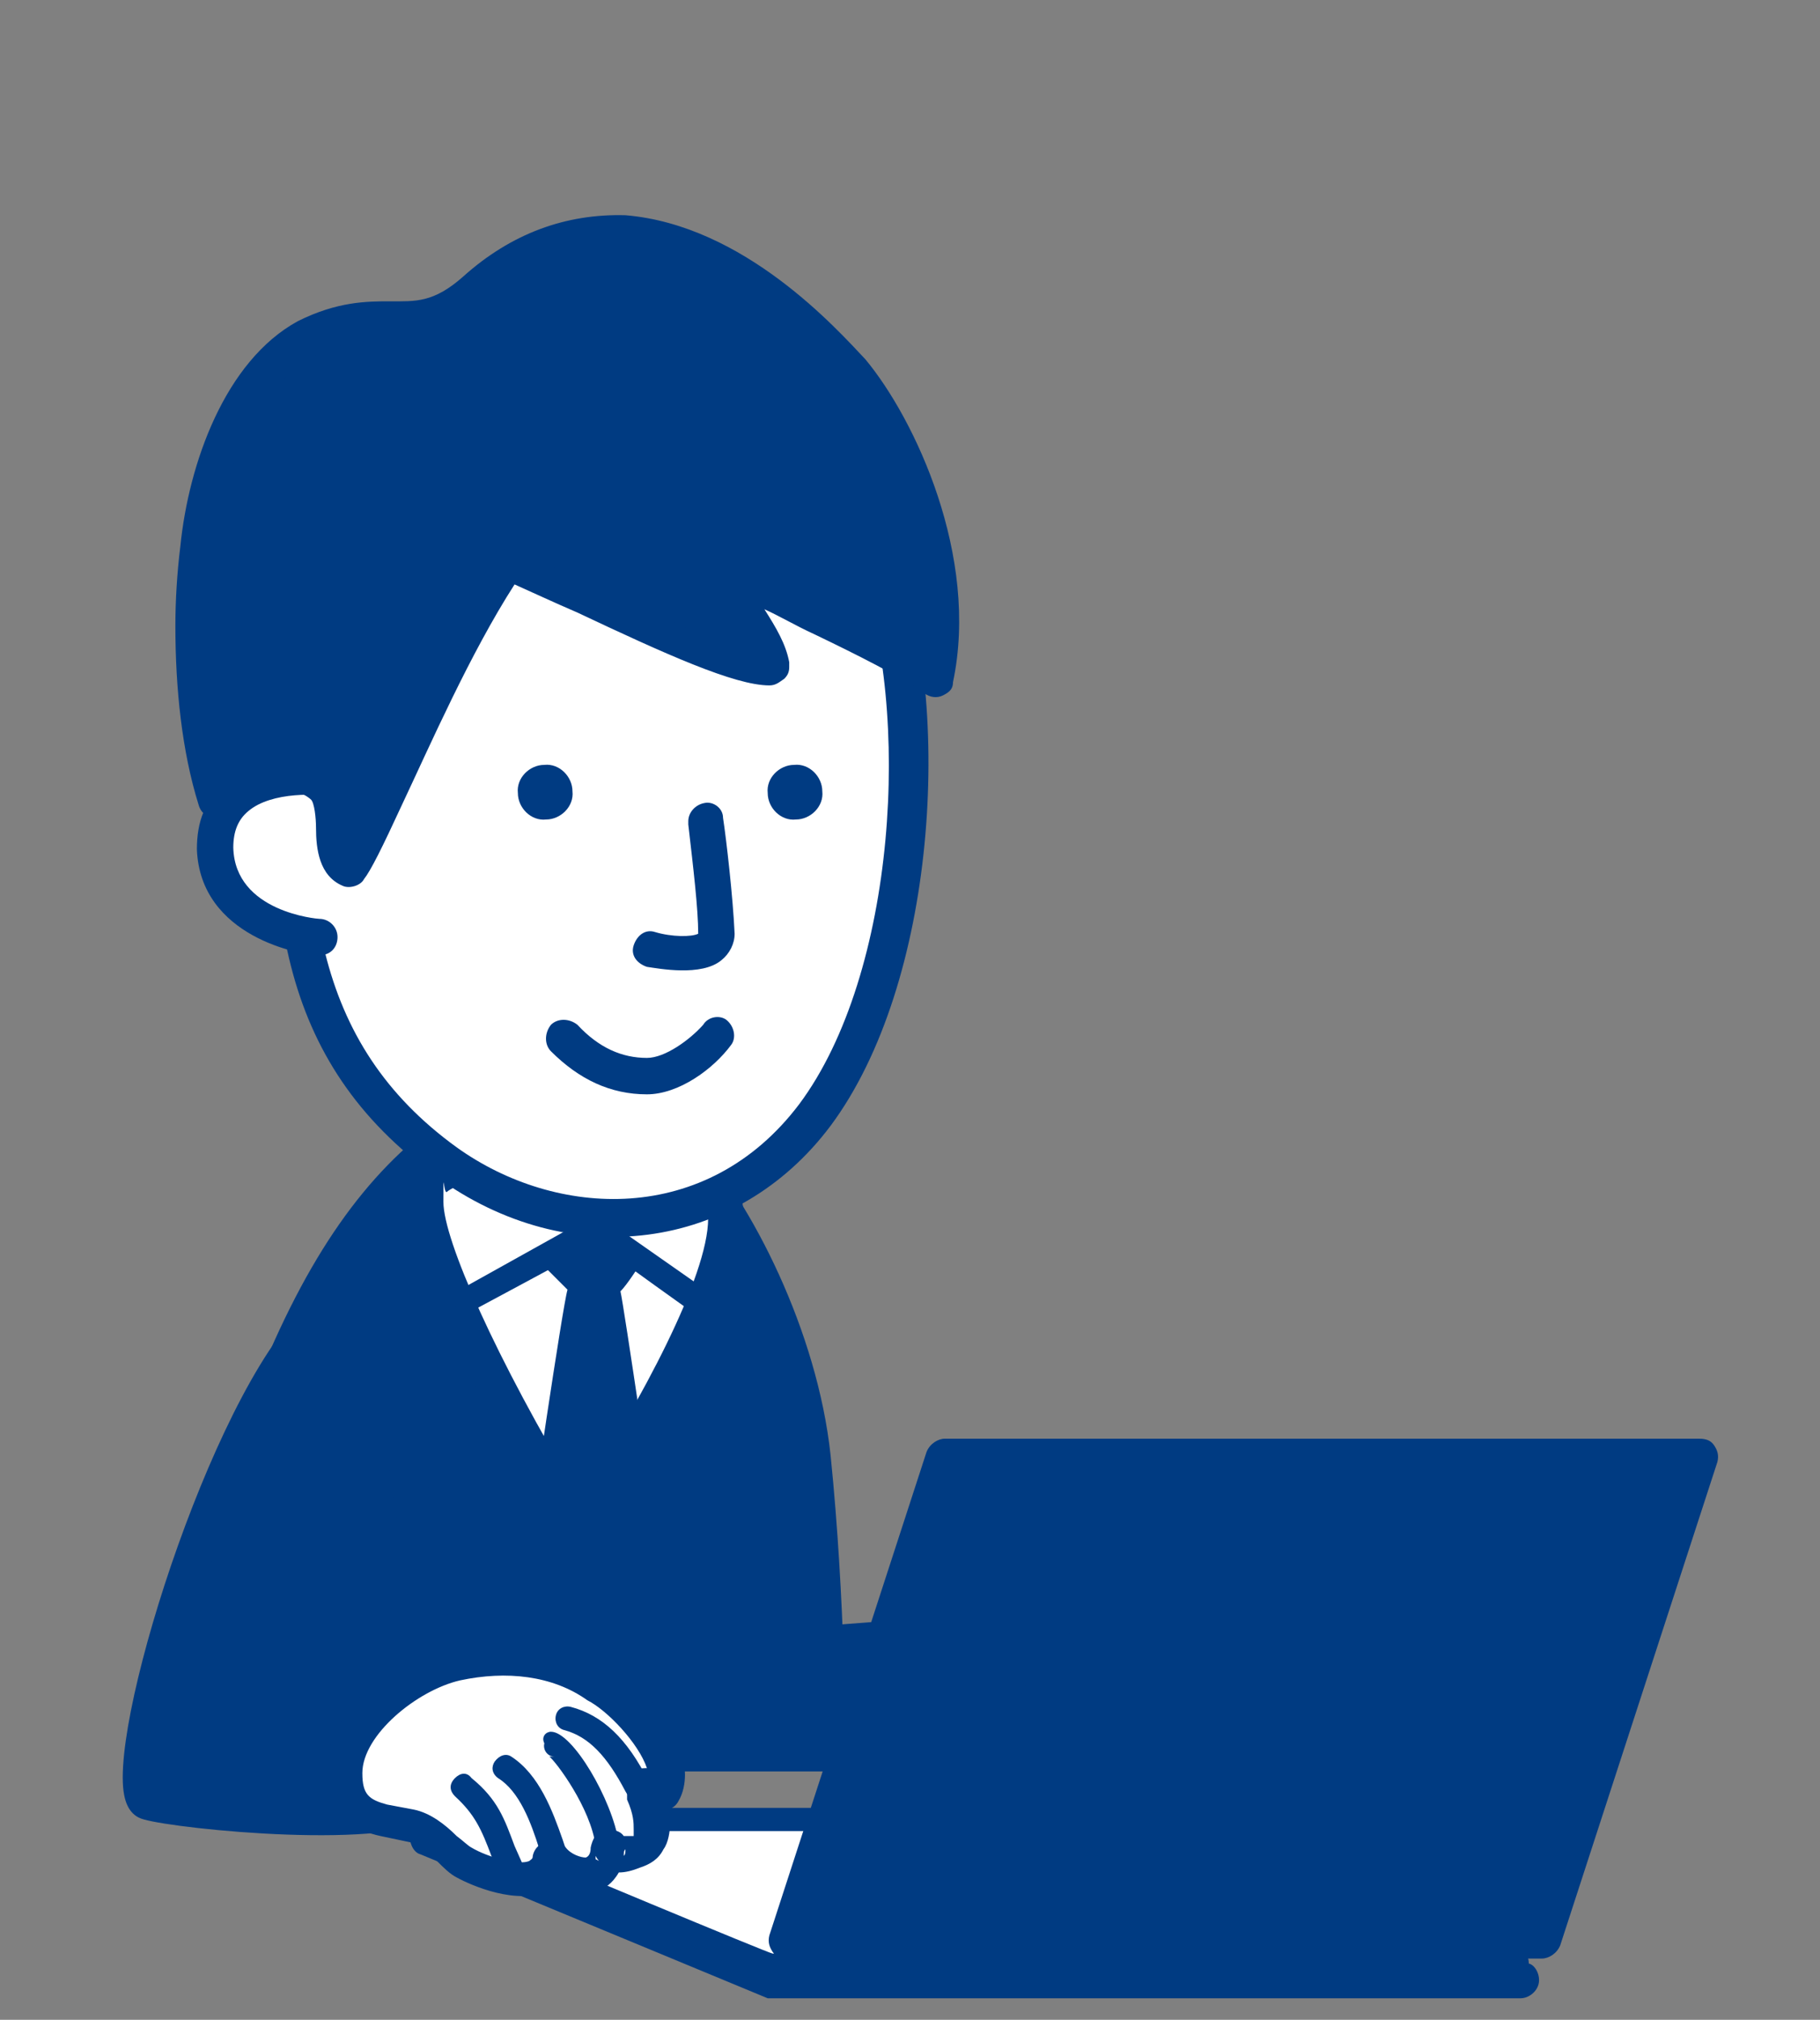
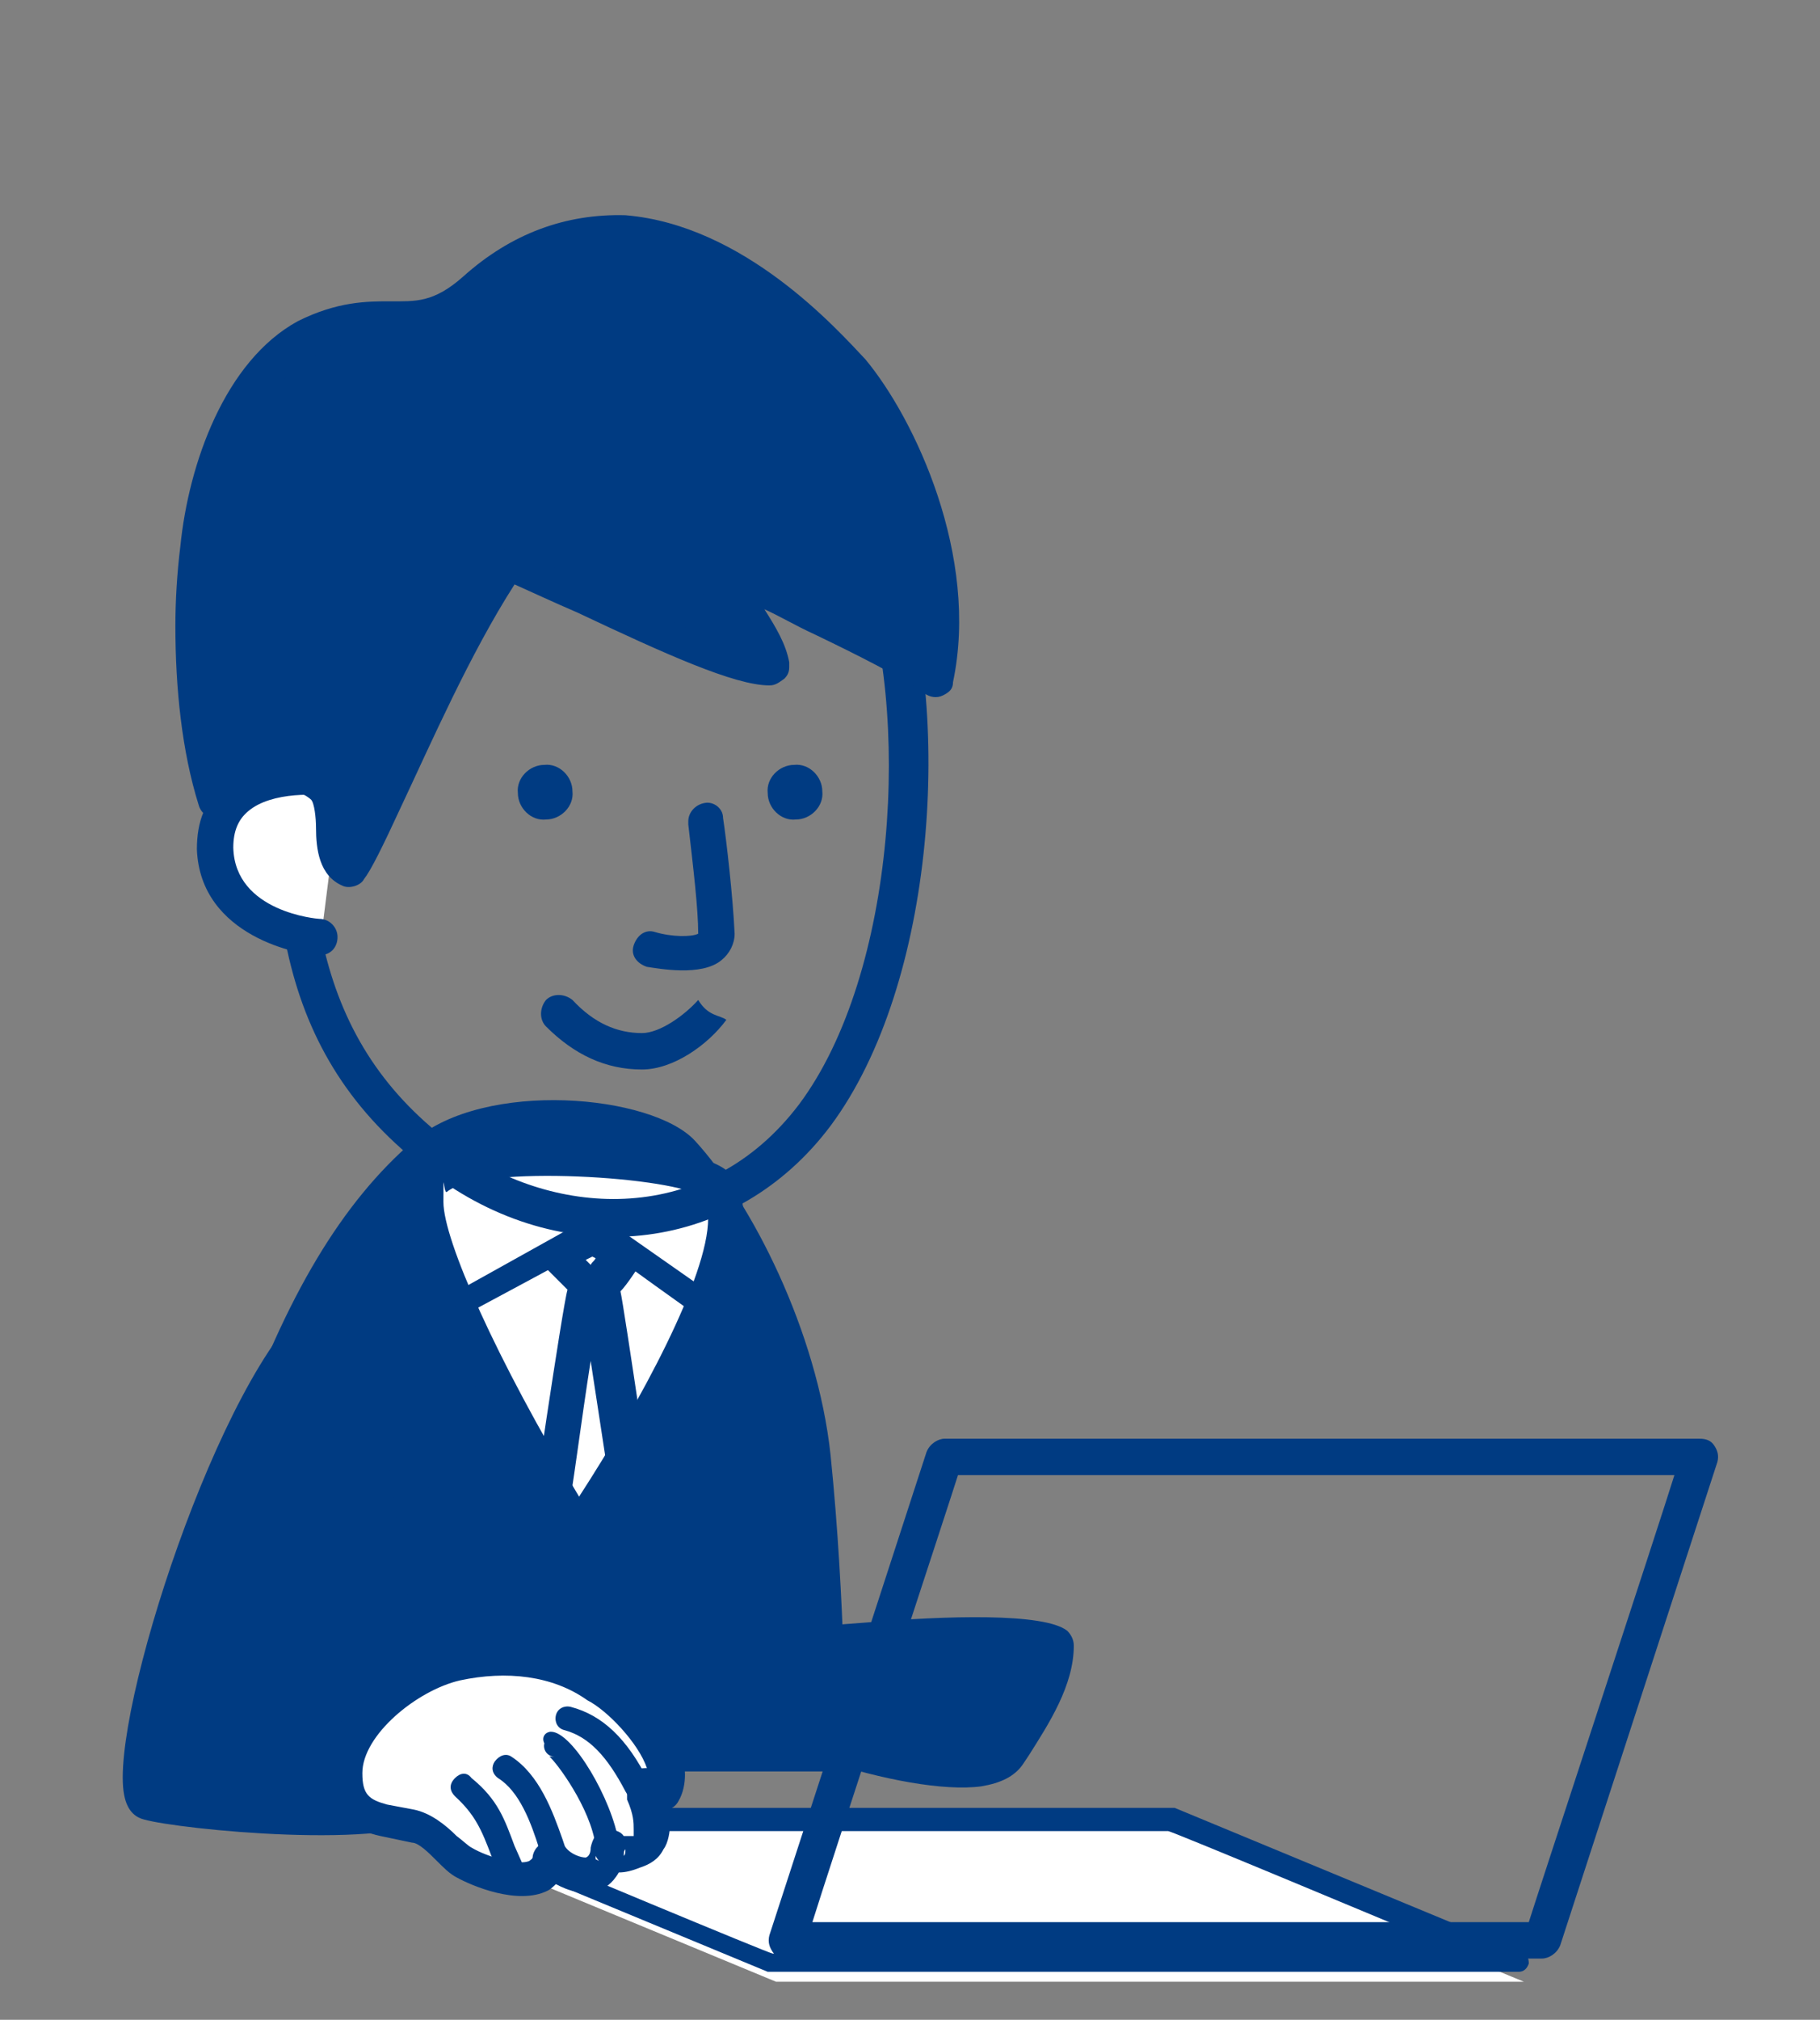
<svg xmlns="http://www.w3.org/2000/svg" version="1.1" x="0px" y="0px" viewBox="0 0 110 122" style="enable-background:new 0 0 110 122;" xml:space="preserve">
  <rect x="0" y="0" width="110" height="122" fill="#808080" stroke="none" />
  <style type="text/css">
	.st0{fill:none;}
	.st1{fill:#003B82;}
	.st2{fill:#FFFFFF;}
</style>
  <g id="_イラスト">
</g>
  <g id="レイヤー_2">
    <g>
      <g id="_イラスト_00000127001805951480784690000002858744937835383941_">
        <rect x="7.1" y="13.2" class="st0" width="97" height="107.6" />
      </g>
      <g id="_イラスト1_00000060006738581678732160000000516904887246791086_">
        <g>
          <g>
            <path class="st1" d="M49,87.8c0.9,8.9,0.9,17.9,0.9,17.9H10.5c0,0,1.9-10.8,4.6-18.4c2.8-7.6,5.9-13.6,10.5-17.6       c3.8-3.4,13.4-2.3,15.4-0.2C44,72.6,48.2,80.1,49,87.8L49,87.8z" />
            <path class="st1" d="M25,68.9c-4.3,3.7-7.7,9.3-10.8,18.1c-2.8,7.6-4.6,18.3-4.7,18.7c0,0.4,0,0.6,0.3,0.9       c0.2,0.3,0.5,0.4,0.9,0.4H50c0.6,0,1.1-0.5,1.1-1.1c0-0.6,0-9.2-0.9-18l0,0c-0.8-7.5-4.8-15.3-8.2-19       C39.4,66.1,29.3,65.2,25,68.9L25,68.9z M47.9,87.9L47.9,87.9c0.7,7,0.9,14,0.9,16.8c-2,0-34.6,0-36.9,0       c0.5-3.1,2.2-11.1,4.3-17c3.1-8.4,6.3-13.7,10.2-17.2c3.4-2.9,12.3-2,13.9-0.3C42.9,72.8,47.1,80,47.9,87.9L47.9,87.9z" />
          </g>
          <g>
            <path class="st2" d="M34.9,92.5c0,0-11.7-18.6-8.7-21.3c2.5-2.2,16-1.1,17.1,0.4C46.3,76,34.9,92.5,34.9,92.5z" />
            <path class="st1" d="M25.6,70.4c-3.3,2.8,4,15.4,8.5,22.7c0.2,0.4,0.5,0.5,0.9,0.5c0.4,0,0.7-0.2,0.9-0.4       c1.9-2.8,11.6-17.4,8.4-22.1c-0.3-0.4-0.9-1.2-5.5-1.9C35.8,68.8,27.9,68.2,25.6,70.4L25.6,70.4z M42.4,72.3       c0.2,0.4,0.4,0.8,0.4,1.3c0,3.5-4.1,11.1-7.8,16.8c-5-8.3-8.2-15.5-8.2-17.8c0-2.3,0-0.5,0.2-0.6C29,70.3,41,71.1,42.4,72.3       L42.4,72.3z" />
          </g>
          <path class="st1" d="M36.5,73.6l7,4.9c0.4,0.3,0.4,0.7,0.2,1.1c-0.3,0.4-0.7,0.4-1.1,0.2c0,0-5.9-4.2-6.5-4.7      c-0.7,0.4-7.6,4.1-7.6,4.1c-0.4,0.2-0.8,0-1-0.3c-0.2-0.4,0-0.8,0.3-1l7.9-4.4C36,73.4,36.2,73.5,36.5,73.6L36.5,73.6z" />
          <g>
-             <polygon class="st1" points="37.5,75.8 35.9,74.6 33.8,75.9 35.4,77.6 33.1,92.7 38.5,92.6 36.2,77.6      " />
            <path class="st1" d="M35.4,73.6l-2.1,1.3c-0.3,0.2-0.4,0.4-0.5,0.8c0,0,0,0.1,0,0.2c0,0.3,0.1,0.5,0.3,0.8c0,0,0.8,0.8,1.2,1.2       C34,78.9,32,92.6,32,92.6s0,0.1,0,0.2c0,0.3,0.1,0.5,0.3,0.7c0.2,0.3,0.5,0.4,0.9,0.4h5.4c0.4-0.1,0.6-0.3,0.8-0.5       c0.2-0.2,0.3-0.4,0.3-0.7s0-0.1,0-0.2c0,0-2-13.7-2.2-14.5c0.4-0.4,1.1-1.5,1.1-1.5c0.2-0.2,0.2-0.4,0.2-0.6c0-0.2,0-0.1,0-0.2       c0-0.3-0.2-0.5-0.4-0.7l-1.6-1.1C36.2,73.4,35.8,73.4,35.4,73.6L35.4,73.6z M36,76c-0.1,0.2-0.2,0.2-0.3,0.4       c-0.1-0.1-0.1-0.1-0.3-0.3c0.2-0.1,0.2-0.1,0.4-0.2C35.8,75.9,35.8,75.9,36,76z M37.1,91.5c-1,0-1.8,0-2.8,0       c0.3-1.4,0.8-5.5,1.4-9.3C36.3,86.1,36.9,90,37.1,91.5L37.1,91.5z" />
          </g>
          <g>
-             <path class="st2" d="M18.2,40.7c-1.3,12.4-0.7,22.7,8.8,29.5c7.1,5,16.6,4.7,22.2-2.9c6-7.9,7.2-24.2,3.8-33.4       c-3.2-8.6-7.7-10.3-17.8-10.3C24,23.5,19.2,30.2,18.2,40.7L18.2,40.7z" />
            <path class="st1" d="M17.1,40.6L17.1,40.6c-1.4,13.7-0.4,23.5,9.3,30.5c8,5.8,18.1,4.5,23.8-3.1c6.4-8.6,7.4-25.2,4-34.5       c-3.4-9.3-8.8-11-18.9-11C24.5,22.6,18.4,28.6,17.1,40.6L17.1,40.6z M27.6,69.3c-8.7-6.3-9.7-15.5-8.4-28.5l0,0       c1.1-11,6.2-16.1,15.9-16.1c9.8,0,13.8,1.5,16.8,9.6c3.2,8.6,2.3,24.5-3.6,32.4C42.7,74.1,33.6,73.6,27.6,69.3z" />
          </g>
          <path class="st1" d="M43.7,49.4c0.2,1.3,0.6,4.8,0.7,7c0,0.6-0.3,1.2-0.8,1.6c-1.2,1-3.8,0.5-4.5,0.4c-0.6-0.2-1-0.7-0.8-1.3      c0.2-0.6,0.7-1,1.3-0.8c1,0.3,2.2,0.3,2.6,0.1c0-1.5-0.3-4-0.6-6.6c0,0,0-0.1,0-0.2c0-0.5,0.4-1,1-1.1      C43.1,48.4,43.7,48.8,43.7,49.4L43.7,49.4z" />
-           <path class="st1" d="M43.9,61.6c0.5,0.4,0.6,1.1,0.3,1.5c-1.1,1.5-3.2,3-5.1,3c-2.2,0-4.1-0.9-5.8-2.6c-0.4-0.4-0.4-1.1,0-1.6      c0.4-0.4,1.1-0.4,1.6,0c1.3,1.4,2.7,2,4.2,2c1.1,0,2.6-1.1,3.4-2C42.8,61.4,43.5,61.3,43.9,61.6z" />
+           <path class="st1" d="M43.9,61.6c-1.1,1.5-3.2,3-5.1,3c-2.2,0-4.1-0.9-5.8-2.6c-0.4-0.4-0.4-1.1,0-1.6      c0.4-0.4,1.1-0.4,1.6,0c1.3,1.4,2.7,2,4.2,2c1.1,0,2.6-1.1,3.4-2C42.8,61.4,43.5,61.3,43.9,61.6z" />
          <g>
            <path class="st2" d="M20.6,47.2c-1.5-0.4-7.7-0.8-7.5,4.1s6,5.4,6.3,5.4" />
            <path class="st1" d="M20.9,46.1c0.6,0.1,1,0.7,0.8,1.3c-0.1,0.6-0.7,1-1.3,0.8c-1.1-0.3-4-0.4-5.4,0.8       c-0.6,0.5-0.9,1.2-0.9,2.2c0.1,3.9,5.1,4.3,5.2,4.3c0.6,0,1.1,0.5,1.1,1.1s-0.4,1.1-1.1,1.1c-1.1,0-7.2-1.1-7.4-6.4       c0-1.7,0.5-3,1.7-3.9C15.8,45.6,19.6,45.9,20.9,46.1L20.9,46.1z" />
          </g>
          <path class="st1" d="M46.4,47.9c0,0.9,0.8,1.7,1.7,1.6c0.9,0,1.7-0.8,1.6-1.7c0-0.9-0.8-1.7-1.7-1.6      C47.1,46.2,46.3,47,46.4,47.9z" />
          <path class="st1" d="M31.3,47.9c0,0.9,0.8,1.7,1.7,1.6c0.9,0,1.7-0.8,1.6-1.7c0-0.9-0.8-1.7-1.7-1.6C32,46.2,31.2,47,31.3,47.9z      " />
          <g>
            <path class="st1" d="M18.5,20.4c4.7-2.6,6.3,0.5,10.1-2.9c8.6-7.6,18.2-0.2,22.6,5.2c2.6,3.3,6.6,11.1,5.1,18.6       c-2.5-1.6-8.9-4.6-11.5-6.1c-4.1-2.4,1,2.2,1.6,5.3c-3.2,0-14.3-6.1-15.9-6.3c-4.4,6.9-8.4,17.1-9.4,18.5c-1.6-0.7-0.4-4-1.7-5       c-1.6-1.4-4.4-1.2-6.4,0.8c-1.3-4.8-1.7-10.2-1.1-15.3C12.4,28.6,14.4,22.7,18.5,20.4L18.5,20.4z" />
            <path class="st1" d="M28,16.7c-1.8,1.6-2.9,1.5-4.4,1.5c-1.4,0-3.2,0-5.6,1.2c-4.4,2.4-6.6,8.6-7.1,13.6       c-0.2,1.6-0.3,3.3-0.3,4.8c0,3.8,0.4,7.6,1.4,10.8c0.1,0.4,0.4,0.7,0.8,0.8c0.4,0.1,0.8,0,1.1-0.3c1.7-1.7,3.9-1.7,4.9-0.8       c0.2,0.2,0.3,1.1,0.3,1.7c0,1.3,0.2,2.9,1.6,3.5c0.4,0.2,1.1,0,1.3-0.4c0.4-0.5,1.1-1.9,2.3-4.5c1.7-3.6,4.1-9.1,6.8-13.3       c0.9,0.4,2.4,1.1,3.8,1.7c5.3,2.5,9.5,4.4,11.6,4.4c0.4,0,0.6-0.2,0.9-0.4c0.2-0.2,0.3-0.4,0.3-0.7s0-0.2,0-0.3       c-0.2-1.1-0.8-2.1-1.5-3.2c0.9,0.4,1.9,1,3,1.5c2.5,1.2,5.3,2.6,6.7,3.6c0.3,0.2,0.7,0.3,1.1,0.1c0.4-0.2,0.6-0.4,0.6-0.8       c1.6-7.6-2.3-15.9-5.3-19.5c-1.7-1.8-7.3-8.1-14.5-8.7C34.2,12.9,30.9,14.1,28,16.7L28,16.7z M55.6,39.6       c-1.5-0.9-3.5-1.9-5.5-2.8c-1.9-1-3.6-1.9-4.7-2.4c-1.1-0.6-2.2-1.2-2.9-0.4c-0.3,0.3-0.4,0.5-0.4,0.8c0,0.6,0.5,1.3,1.1,2.3       c0.4,0.6,1,1.3,1.3,2c-2.4-0.8-6.2-2.6-8.8-3.8c-2.8-1.3-4.3-2-5-2.1c-0.4,0-0.9,0.1-1.1,0.5c-2.8,4.5-5.6,10.4-7.4,14.3       c-0.4,0.8-0.7,1.5-1,2.2l0,0c0-1.1-0.2-2.4-1.1-3.2c-1.7-1.5-4.3-1.5-6.5-0.3c-0.6-2.7-1-5.6-1-8.6c0-1.5,0-3.1,0.3-4.6       c0.4-4.4,2.3-9.9,6-11.9l0,0c1.9-1.1,3.2-1,4.5-1c1.7,0,3.4,0,5.9-2c2.5-2.2,5.3-3.2,8.2-2.9c6.3,0.5,11.5,6.3,12.9,8       c2.3,2.8,5.2,8.6,5.2,14.4s0,1.1-0.1,1.8V39.6z M18,19.5L18,19.5z" />
          </g>
          <g>
            <polygon class="st2" points="46.9,119.7 92.1,119.7 71.1,111 25.9,111      " />
-             <path class="st1" d="M25.9,109.9c-0.5,0-1,0.4-1.1,0.9c-0.1,0.5,0.2,1.1,0.6,1.2l21,8.7c0.2,0,0.3,0,0.4,0h45.1       c0.5,0,1-0.4,1.1-0.9c0.1-0.5-0.2-1.1-0.6-1.2l-21-8.7c-0.2,0-0.3,0-0.4,0H25.9z M70.8,112.1c0.3,0.1,9.9,4.1,15.7,6.5       c-8.5,0-39.1,0-39.4,0c-0.3-0.1-9.9-4.1-15.7-6.5C39.9,112.1,70.5,112.1,70.8,112.1z" />
          </g>
          <g>
            <polygon class="st2" points="46.6,118.6 91.6,118.6 70.7,109.9 25.6,109.9      " />
            <path class="st1" d="M25.6,109.2c-0.3,0-0.5,0.2-0.6,0.5c0,0.3,0.1,0.6,0.4,0.7l21,8.7c0,0,0.2,0,0.3,0h45.1       c0.3,0,0.5-0.2,0.6-0.5c0-0.3-0.1-0.6-0.4-0.7l-21-8.7c0,0-0.2,0-0.3,0H25.6z M70.6,110.6c0.2,0,13.6,5.6,17.9,7.4       c-5.6,0-41.5,0-41.8,0c-0.2,0-13.6-5.6-17.9-7.4C34.3,110.6,70.3,110.6,70.6,110.6z" />
          </g>
          <g>
-             <polygon class="st1" points="47.6,117.3 93.2,117.3 102.7,88.1 57.1,88.1      " />
            <path class="st1" d="M57.1,86.9c-0.4,0-0.9,0.3-1.1,0.8l-9.5,29.2c-0.1,0.4,0,0.7,0.2,1c0.2,0.3,0.5,0.4,0.9,0.4h45.6       c0.4,0,0.9-0.3,1.1-0.8l9.5-29.2c0.1-0.4,0-0.7-0.2-1c-0.2-0.3-0.5-0.4-0.9-0.4C102.7,86.9,57.1,86.9,57.1,86.9z M101.2,89.1       c-0.8,2.6-8.4,25.7-8.8,27c-1.5,0-40.5,0-43.3,0c0.8-2.6,8.4-25.7,8.8-27C59.4,89.1,98.4,89.1,101.2,89.1z" />
          </g>
          <g>
            <path class="st1" d="M27.8,102.5c-3.9-3.7-2.4-27.9-8.3-23.1C13.6,84.1,6.4,108.2,9,108.9s14.7,1.7,16.7,0       C27.7,107.2,29.7,104.4,27.8,102.5L27.8,102.5z" />
            <path class="st1" d="M18.9,78.5c-5.6,4.4-12.3,25.2-11.4,29.9c0.2,1.1,0.8,1.4,1.2,1.5c2.1,0.6,15,1.9,17.7-0.2       c0.7-0.6,3.2-2.8,3.3-5.3c0-1.1-0.4-2-1.1-2.7c-0.5-0.5-0.5-0.5,0,0c-1.3-1.2-2.1-6.8-2.6-11.2c-1-7.2-1.7-11.7-4.1-12.7       C21.3,77.5,20.2,77.4,18.9,78.5z M27.1,103.2L27.1,103.2c0.4,0.4,0.5,0.7,0.5,1.1c0,1-1,2.5-2.5,3.6c-1.3,1.1-12,0.6-15.4-0.2       c0-0.2,0-0.4,0-0.6c0-4.6,5.6-23,10.6-27.1c0.4-0.3,0.6-0.4,0.8-0.4c1.3,0.5,2.2,7.1,2.7,10.9C24.5,96.2,25.2,101.4,27.1,103.2       L27.1,103.2z" />
          </g>
          <g>
            <g>
              <path class="st2" d="M23.3,109.9c-1.4-0.4-2.3-1.1-2.3-3.1c0-3,3.9-6.1,6.7-6.7c2.9-0.7,6.1-0.4,8.6,1.3        c1.7,1.1,4.9,4.6,3.8,7c-0.2,0.4-1.2-1-1.1-0.4c0.2,0.6,1.1,3.4-0.5,3.9c-1.9,0.5-1.3,0.2-1.6-0.2c-0.2,2.4-2.6,1.8-3.4,0.5        c-0.4,2.1-4.1,0.9-5.3,0.2c-0.9-0.5-1.9-2-3.1-2.1C24.4,110.3,23.8,110.1,23.3,109.9L23.3,109.9z" />
              <path class="st1" d="M27.4,99c-3.1,0.7-7.6,4.1-7.6,7.8l0,0c0,3,1.8,3.8,3.2,4.1l1.9,0.4c0.4,0,1,0.6,1.5,1.1        c0.4,0.4,0.8,0.8,1.2,1c0.9,0.5,3.7,1.7,5.5,0.8c0.2-0.1,0.4-0.3,0.5-0.4c0.7,0.4,1.7,0.7,2.5,0.4c0.4-0.1,0.9-0.4,1.3-1.1        c0.4,0,0.8-0.1,1.3-0.3c0.6-0.2,1.1-0.5,1.4-1.1c0.3-0.4,0.4-1.1,0.4-1.6s0-0.5-0.1-0.8c0.3-0.1,0.5-0.3,0.6-0.5        c0.3-0.5,0.4-1.1,0.4-1.6c0-2.9-3.2-5.8-4.5-6.7C34.3,98.7,30.9,98.2,27.4,99z M39.1,106.8c-0.2,0-0.4,0-0.7,0.1        c-0.3,0.2-0.5,0.5-0.5,1c0,0.4,0,0.2,0,0.4v0.4c0.4,0.9,0.4,1.4,0.4,1.8c0,0.4,0,0.4,0,0.4c0,0,0,0-0.1,0h-0.5        c-0.2-0.3-0.6-0.4-1.1-0.4c-0.5,0-0.8,0.6-0.9,1.1c0,0.1,0,0.5-0.3,0.6c-0.3,0-0.9-0.2-1.2-0.6c-0.3-0.4-0.7-0.5-1.1-0.4        c-0.4,0.1-0.8,0.4-0.9,0.9c0,0.2-0.1,0.2-0.2,0.3c-0.6,0.3-2.5-0.2-3.5-0.8c-0.2-0.1-0.5-0.4-0.9-0.7        c-0.7-0.7-1.6-1.4-2.6-1.6l-1.6-0.3l0,0l0,0c-1.1-0.3-1.5-0.6-1.5-1.9c0-1.3,0,0,0,0c0-2.3,3.3-5,5.9-5.6        c2.8-0.6,5.6-0.3,7.7,1.2C36.7,103.3,38.6,105.3,39.1,106.8L39.1,106.8z M37.7,112.1c0-0.2,0-0.3,0.1-0.4        C37.8,111.9,37.8,112,37.7,112.1z M36,112.3L36,112.3c0,0,0-0.1,0-0.2c0,0,0.1,0.2,0.2,0.3L36,112.3z M23,111L23,111L23,111z" />
            </g>
            <path class="st1" d="M30.9,106.1c1.7,1.1,2.5,3.3,3.1,5l0.2,0.6c0.2,0.4,0,0.8-0.4,1c-0.4,0.2-0.8,0-1-0.4l-0.2-0.6       c-0.5-1.6-1.2-3.5-2.5-4.3c-0.4-0.3-0.4-0.7-0.2-1C30.2,106,30.6,105.9,30.9,106.1L30.9,106.1z" />
            <path class="st1" d="M34.5,103.1c1.9,0.5,3.4,1.9,4.7,4.5c0.2,0.4,0,0.8-0.4,1c-0.4,0.2-0.8,0-1-0.4c-1.1-2.1-2.2-3.3-3.7-3.7       c-0.4-0.1-0.6-0.5-0.5-0.9C33.7,103.2,34.1,103,34.5,103.1z" />
            <path class="st1" d="M28.5,107.4c1.6,1.3,2,2.5,2.6,4.1l0.4,0.9c0.2,0.4,0,0.8-0.4,1c-0.4,0.2-0.8,0-1-0.4l-0.4-0.9       c-0.6-1.6-1-2.5-2.2-3.6c-0.3-0.3-0.4-0.7,0-1.1C27.8,107.1,28.2,107,28.5,107.4L28.5,107.4z" />
            <path class="st1" d="M33.3,104.6c1.3,0,3.7,4.1,4.1,6.7c0,0.4-0.3,0.8-0.6,0.8c-0.4,0-0.8-0.3-0.8-0.6       c-0.3-2.3-2.4-5.1-2.8-5.4h0.3c-0.4,0-0.7-0.4-0.6-0.8C32.7,104.9,33,104.6,33.3,104.6L33.3,104.6z" />
          </g>
          <g>
            <path class="st1" d="M63.8,99.4c0,2.2-1.8,4.7-2.9,6.6c-1.6,2.6-15.4-1.4-19.1-4.9C40.4,99.7,61.8,97.9,63.8,99.4z" />
            <path class="st1" d="M52.4,98c-6.9,0.5-10.8,1.2-11.5,2.1c-0.4,0.5-0.4,1.2,0.1,1.8c3.4,3.2,13.8,6.6,18.3,6       c1.2-0.2,2-0.6,2.5-1.3l0.4-0.6c1.2-1.9,2.7-4.2,2.7-6.6c0-0.4-0.2-0.7-0.4-0.9C63.1,97.4,57.1,97.6,52.4,98L52.4,98z        M62.5,100.2c-0.3,1.5-1.3,3.3-2.3,4.7l-0.4,0.6c0,0-0.3,0.3-1.2,0.4c-3.7,0.3-11.3-2.1-15-4.5       C47.8,100.4,59.4,99.6,62.5,100.2L62.5,100.2z" />
          </g>
        </g>
      </g>
    </g>
  </g>
  <g id="レイヤー_3">
</g>
</svg>